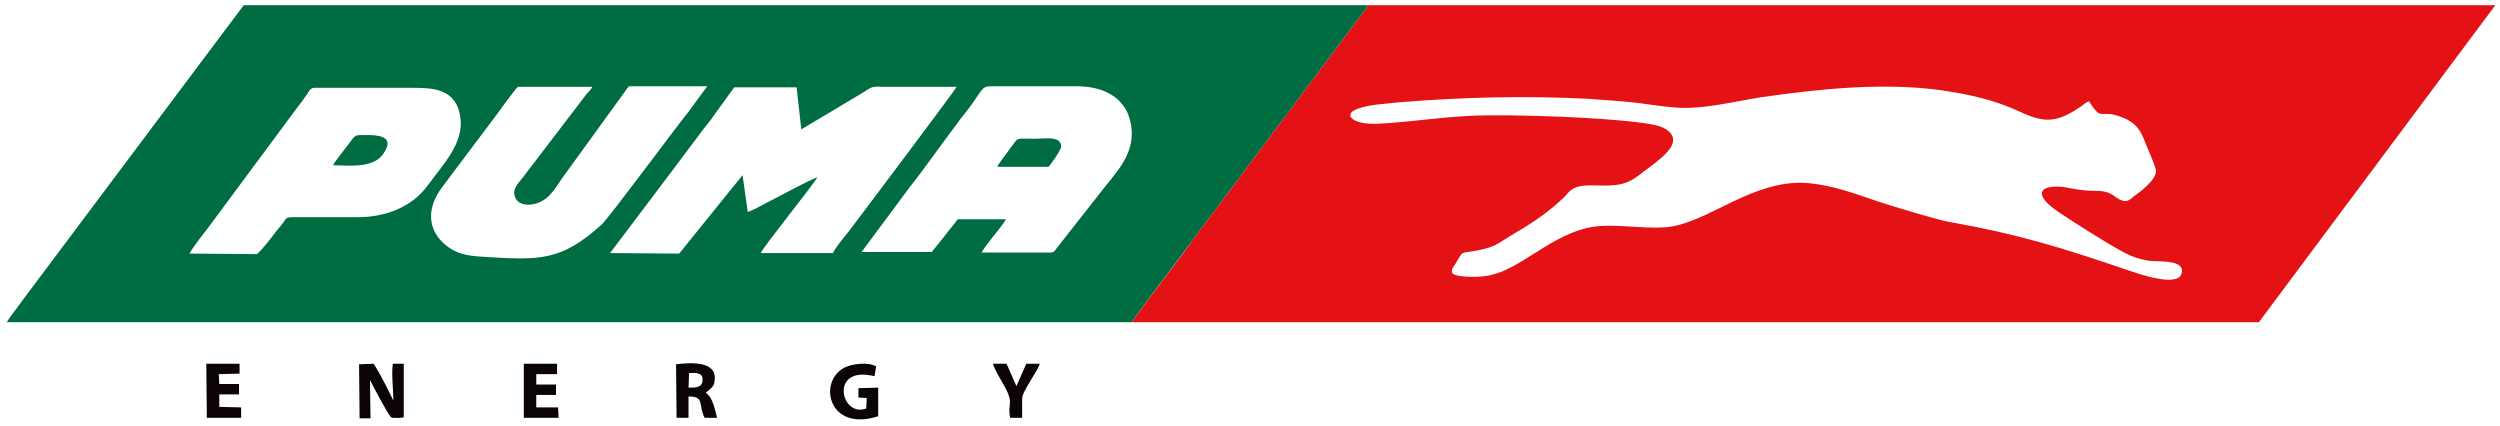
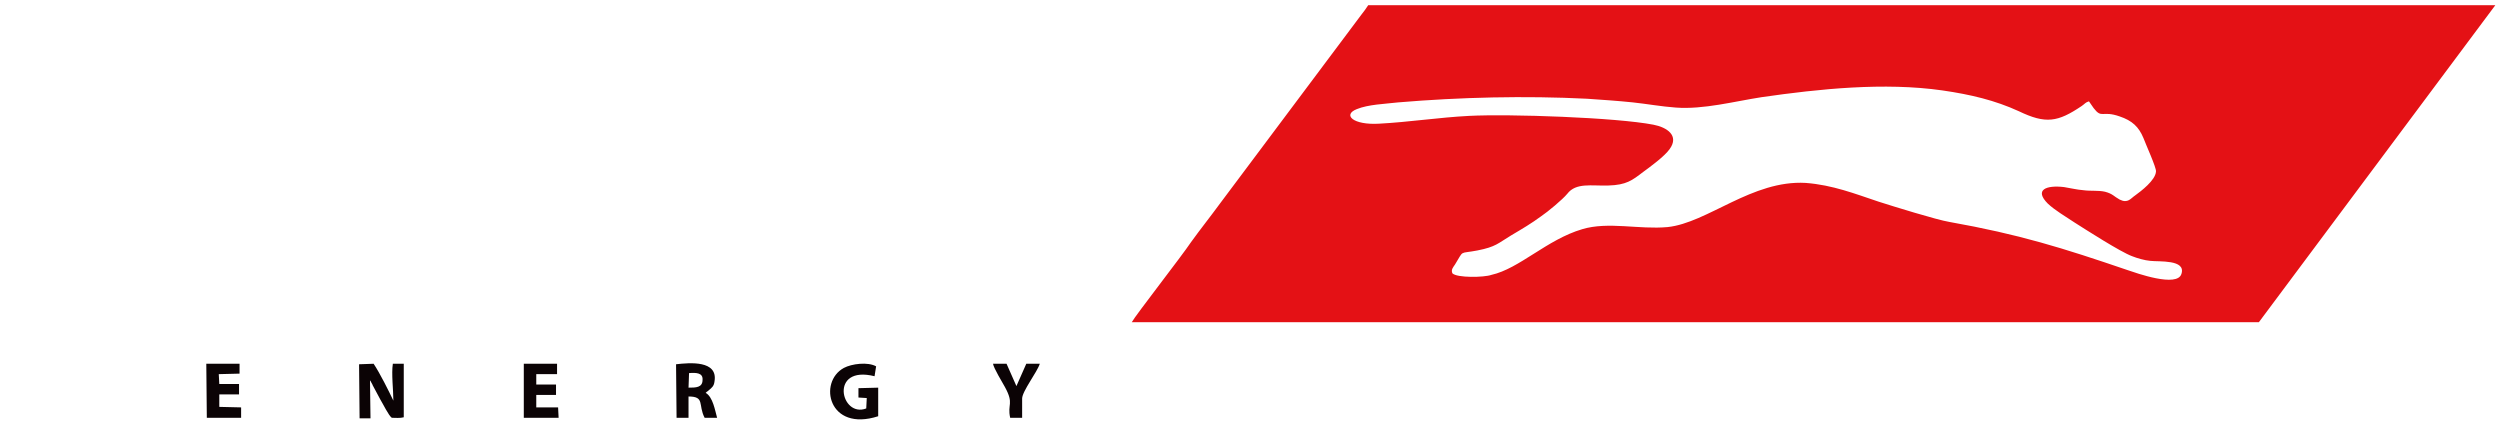
<svg xmlns="http://www.w3.org/2000/svg" version="1.1" id="Layer_1" x="0px" y="0px" viewBox="0 0 481.1 82" style="enable-background:new 0 0 481.1 82;" xml:space="preserve">
  <style type="text/css">
	.st0{fill-rule:evenodd;clip-rule:evenodd;fill:#E41115;}
	.st1{fill-rule:evenodd;clip-rule:evenodd;fill:#006C42;}
	.st2{fill-rule:evenodd;clip-rule:evenodd;fill:#0B0305;}
</style>
  <path class="st0" d="M279.5,52.6c-0.3-0.7,0.1-1.1,0.5-1.7c1.8-2.9,0.7-2,4.3-2.7c3.6-0.7,4-1.4,6.5-2.9c2.2-1.3,3.9-2.3,5.8-3.7  c1.2-0.8,4.1-3.2,5-4.3c1.7-2.2,4.6-1.5,7.9-1.6c3.5-0.1,4.6-1,6.7-2.6c1.5-1.1,4.1-3,5.1-4.4c1.9-2.6-0.5-4.2-3.1-4.7  c-7.2-1.4-27.8-2.1-35.5-1.7c-5.8,0.3-11.6,1.2-17.3,1.5c-5,0.3-7.1-1.7-4.3-2.8c2.2-0.9,5.4-1,8-1.3c11.9-1,24.4-1.3,36.3-0.7  c2.9,0.2,5.9,0.4,8.8,0.7c2.8,0.3,5.5,0.8,8.3,1c5.3,0.4,11.3-1.2,16.5-2c11.1-1.6,23.6-2.9,34.8-1.3c5.5,0.8,10.1,1.9,14.7,4  c5.2,2.5,7.5,2.1,12.1-1c0.6-0.4,0.7-0.7,1.4-0.9c0.3,0.5,0.6,0.8,0.9,1.3c1.6,2.1,1.6,0.4,5,1.6c2.4,0.8,3.7,2,4.6,4.2  c0.4,1.1,2.5,5.7,2.4,6.4c-0.1,1.7-2.9,3.8-4,4.6c-0.9,0.6-1.4,1.6-3,0.8c-1.1-0.6-1.3-1.1-2.8-1.5c-1.3-0.3-2.8-0.1-4.2-0.3  c-1.3-0.1-2.4-0.4-3.7-0.6c-3.4-0.4-5.8,0.5-3.1,3.2c1.4,1.3,3.3,2.4,5.1,3.6c2.2,1.4,8.9,5.7,11.1,6.5c1,0.4,2.4,0.8,3.5,0.9  c1.7,0.2,6.9-0.3,6,2.5c-0.8,2.7-8.8-0.2-10.3-0.7c-12.6-4.3-20.9-6.9-34.4-9.3c-2.4-0.4-10.8-3-13.6-3.9c-4.5-1.5-8.8-3.2-14-3.6  c-10.3-0.6-18.9,7.7-26.6,8.5c-5.5,0.5-11.4-1.1-16.4,0.4c-6.8,2-12.1,7.6-17.5,8.8C285.6,53.4,280.4,53.5,279.5,52.6L279.5,52.6z   M217.8,62l216.9,0l45.5-61L263.3,1c-0.3,0.5-0.9,1.3-1.3,1.8L234.9,39c-1.9,2.6-3.9,5.1-5.7,7.6C227.4,49.3,218.5,60.7,217.8,62z" />
-   <path class="st1" d="M175,36.1c2.8-3.5,6.2-8.4,9.1-12.2c0.5-0.7,1-1.4,1.6-2.1c0.5-0.6,1-1.3,1.5-2c2.1-3,1.9-3.2,3.8-3.2l16.2,0  c5.6,0,9.8,2.5,10.5,7.7c0.7,5.1-2.4,8.3-5.5,12.2l-8.8,11.2c-0.4,0.5-0.5,0.9-1.3,0.9l-13.2,0c0.7-1.4,4-5.1,4.7-6.4l-9.3,0  c-0.8,1.1-1.7,2.1-2.5,3.2l-2.5,3.1l-13.5,0L175,36.1L175,36.1z M36.5,48.8c0.2-0.7,2.8-4,3.5-4.9l17.2-23.2  c0.6-0.8,1.1-1.4,1.7-2.3c0.9-1.2,0.6-1.6,2.4-1.5l17.8,0c4,0,8.7,0,9.5,5.7c0.7,5-3.4,9.1-6.3,13.1c-3,4.1-8,6.1-13.5,6.1l-12.3,0  c-1.7,0-1.3,0.2-2.2,1.3c-0.5,0.7-1.1,1.3-1.6,2c-0.4,0.6-2.9,3.7-3.3,3.8L36.5,48.8L36.5,48.8z M166.1,17.8l-11.9,7.1l-0.9-8.1  l-12,0l-2.9,4c-1,1.4-1.9,2.7-3,4l-6,8c-4,5.3-8,10.6-12,15.9l13.3,0.1l12.2-15.1l1,7.1l1.4-0.6c0.6-0.3,1.1-0.6,1.7-0.9  c2.8-1.4,7.8-4.2,10.3-5.2c-0.8,1.5-10.5,13.5-10.9,14.6l13.9,0c0.4-1,2.1-3,2.9-4c2-2.6,20.5-27.2,20.9-28l-14.2,0  C167.6,16.6,167.7,16.8,166.1,17.8L166.1,17.8z M114,16.7l-14.3,0c-0.3,0.1-3.3,4.2-3.7,4.8L85.1,36c-3.3,4.4-2.7,8.7,1.1,11.5  c1.9,1.4,3.7,1.7,6.5,1.9c11.3,0.7,15.2,0.9,23.1-6.2c1.4-1.3,14.2-18.6,16.7-21.7l3.6-4.9l-15.1,0l-12.9,17.8  c-1.5,2.2-2.6,4.3-5.5,4.9c-1.6,0.3-3-0.1-3.5-1.4c-0.6-1.6,0.8-2.8,1.4-3.6l12.3-16.1C113.2,17.7,113.7,17.3,114,16.7L114,16.7z   M217.8,62c0.7-1.3,9.5-12.7,11.4-15.4c1.8-2.5,3.8-5,5.7-7.6L262,2.8c0.4-0.5,1-1.3,1.3-1.8L46.9,1L4.1,58.1  C3.3,59.3,2,60.8,1.3,62L217.8,62z M191.9,32.1l9.9,0c0.5-0.6,2.4-3.2,2.4-3.9c0-2.1-3.1-1.5-4.9-1.5c-4.2,0-3.1-0.4-4.8,1.7  C194.2,28.9,192,31.7,191.9,32.1z M64.1,31.8c3.5,0.1,7.7,0.5,9.6-2.1c2.9-4.1-2.1-3.7-4.5-3.7c-1.2,0-1.3,0.8-2.8,2.6  C65.8,29.5,64.4,31.1,64.1,31.8z" />
  <path class="st2" d="M71.3,80.5l-2.1,0l-0.1-10.4l2.8-0.1c1.2,1.8,2.9,5.2,3.8,7.1c0-2-0.4-5.2-0.1-7.1l2.1,0l0,10.3  c-0.7,0.2-1.6,0.1-2.3,0.1c-0.6-0.4-1.7-2.7-2.2-3.5l-1.5-2.8c0-0.1-0.2-0.4-0.2-0.4l-0.1-0.2c-0.1-0.2-0.1-0.2-0.2-0.3L71.3,80.5z   M168.6,70.5c-1.6-0.9-4.7-0.5-6.2,0.3c-5,2.7-3,12.4,6.6,9.3l0-5.5l-3.8,0.1l0,1.8l1.6,0.1l-0.1,2c-4.9,1.9-7.2-8.4,1.6-6.2  L168.6,70.5z M132.6,71.8l-0.1,2.8c1.4,0,2.7,0,2.7-1.5C135.3,71.7,133.9,71.7,132.6,71.8L132.6,71.8z M138,80.4l-2.4,0  c-1.3-2.5,0.1-4.1-3.1-4.1l0,4.1l-2.3,0l-0.1-10.3c2.6-0.3,8.1-0.8,7.4,3.3c-0.1,0.9-0.5,1.2-1.1,1.7c-0.3,0.3-0.2,0.1-0.6,0.5  C137.2,76.4,137.6,79,138,80.4z M103.2,72l4,0l0-2h-6.4l0,10.4l6.7,0l-0.1-2l-4.2,0l0-2.4l3.8,0l0-2l-3.8,0L103.2,72z M42.1,72  l4-0.1l0-1.9l-6.4,0l0.1,10.4l6.6,0l0-2l-4.2-0.1l0-2.4l3.8,0l0-2l-3.8,0L42.1,72z M196.7,76.7c0-1.4,2.9-5.1,3.4-6.7l-2.6,0  l-1.9,4.3l-1.9-4.3l-2.6,0c0.1,0.8,1.8,3.6,2.3,4.5c1.8,3.3,0.4,3.2,1,5.9l2.3,0L196.7,76.7z" />
</svg>